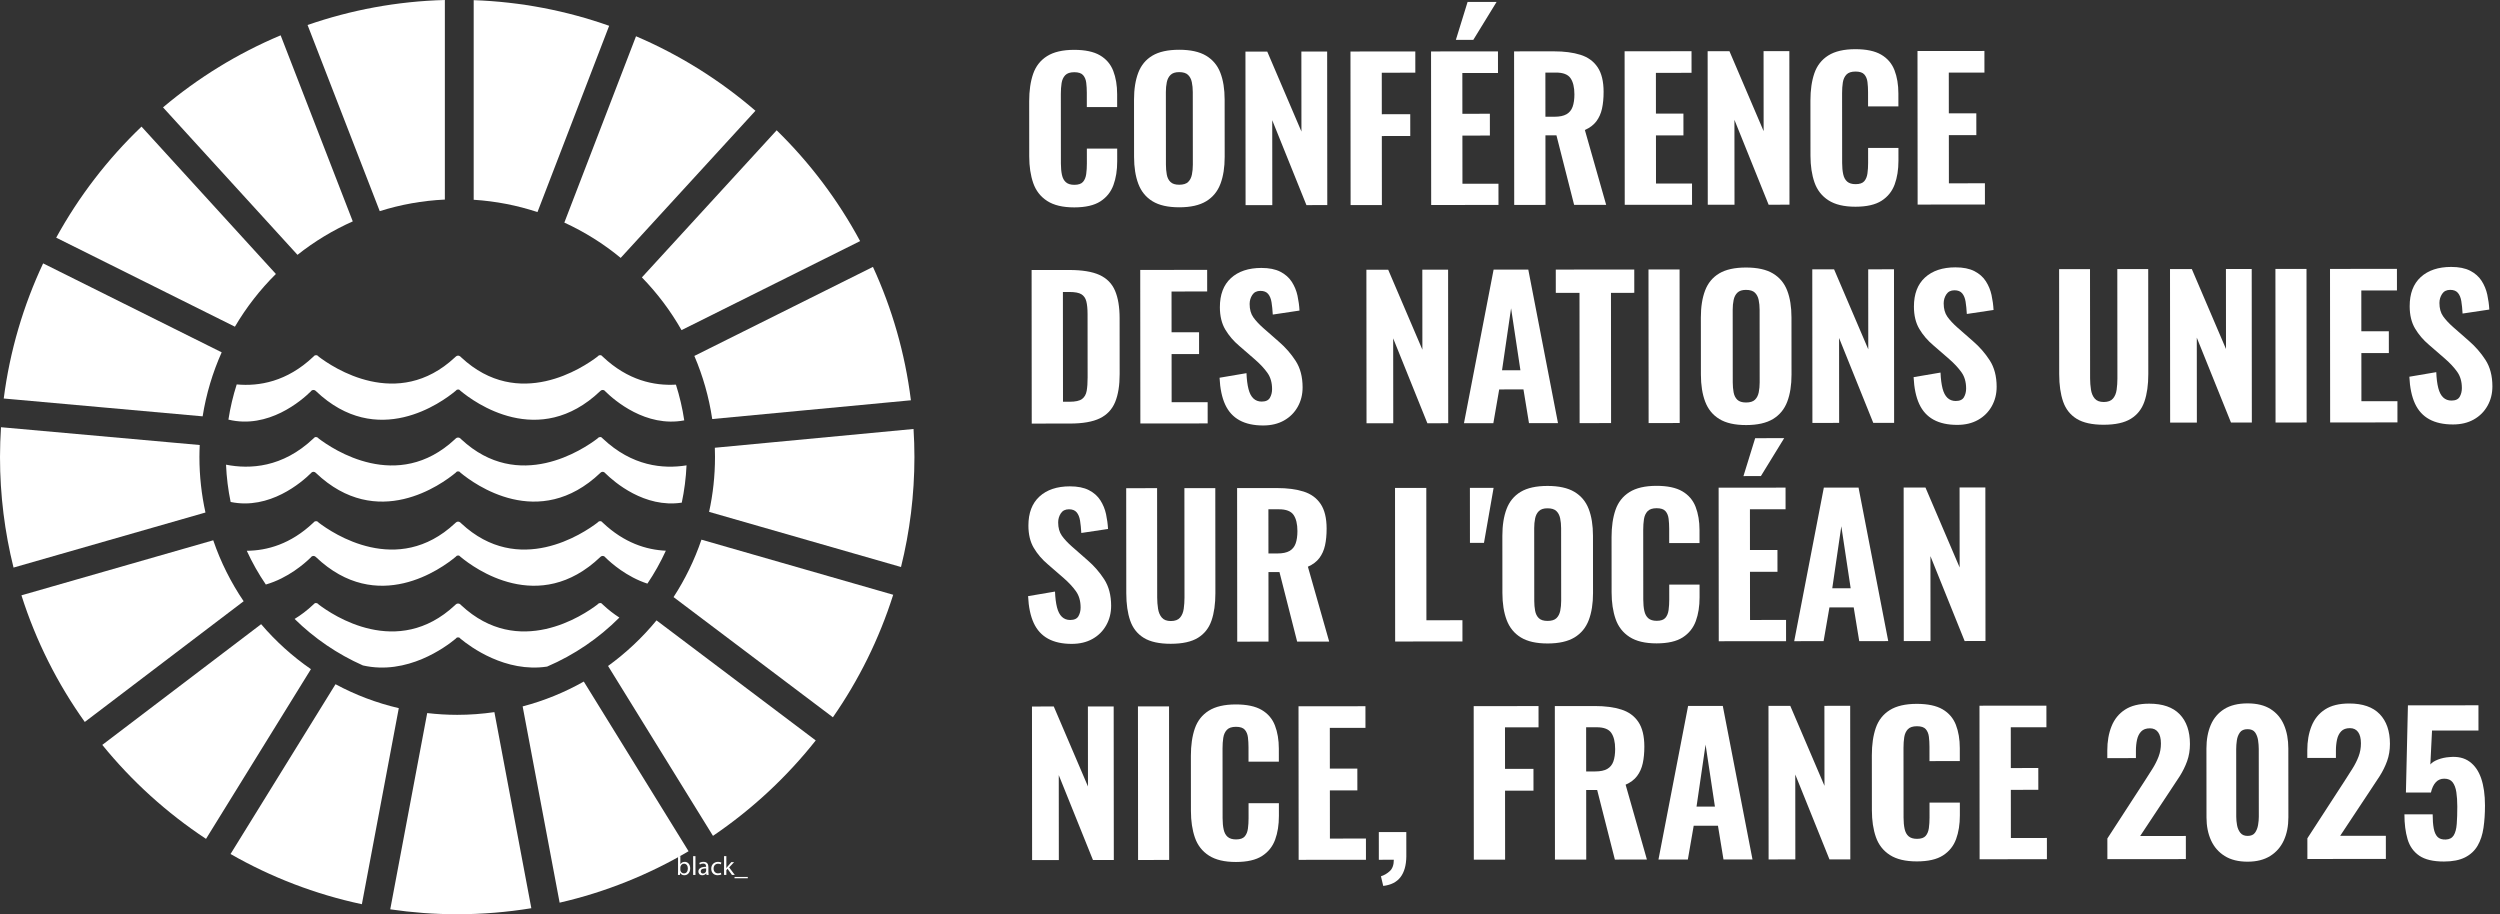
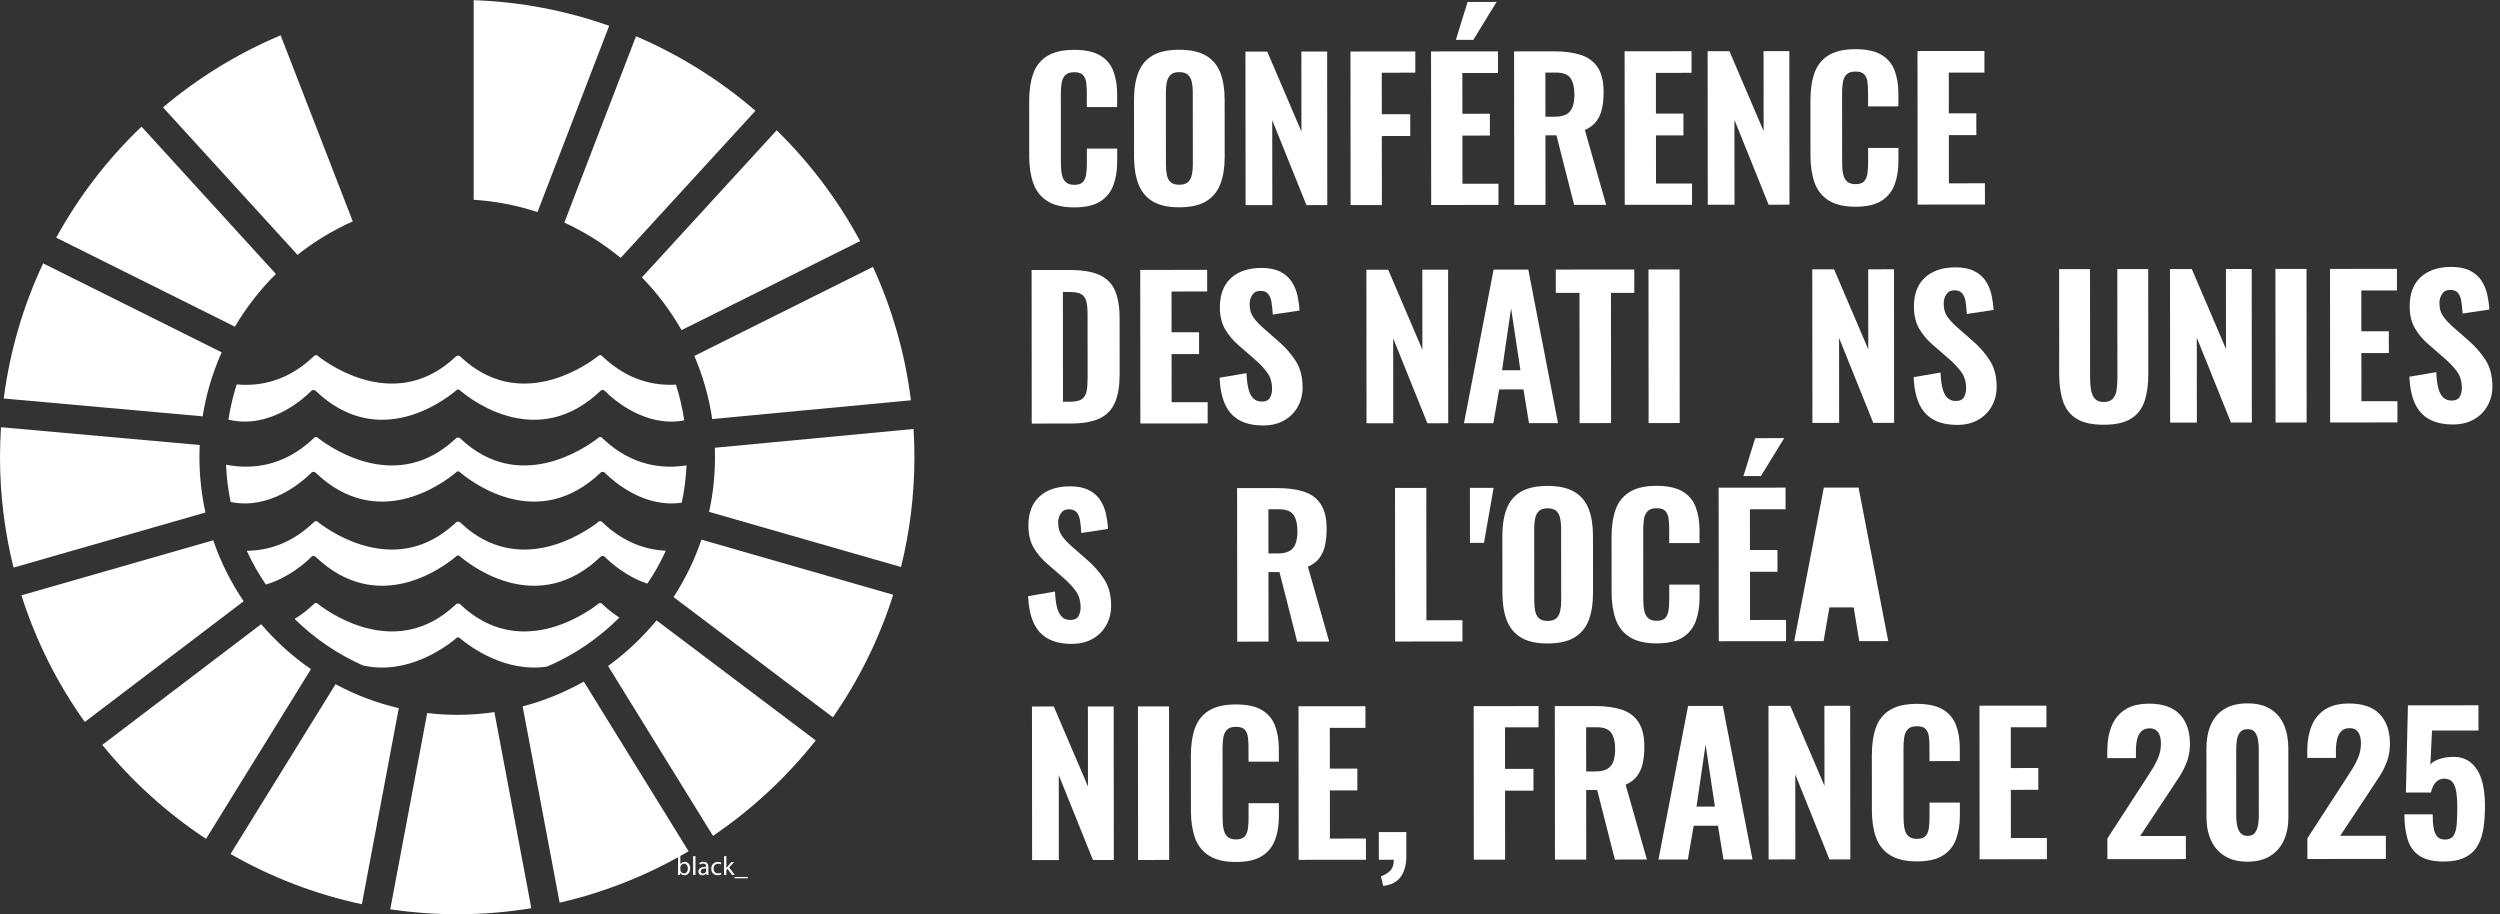
<svg xmlns="http://www.w3.org/2000/svg" id="Layer_1" viewBox="0 0 1131.481 413.778">
  <rect x="0" y="0" width="1131.481" height="413.778" fill="#333333" stroke="none" />
  <defs>
    <style>.cls-1{fill:#fff;stroke-width:0px;}</style>
  </defs>
  <path class="cls-1" d="m141.052,251.878c.242-.155.507-.266.809-.266.382,0,.741.147.995.394.019.027.049.05.071.063,27.897,26.623,57.147,5.059,63.233,0l.599-.548c.172-.08.357-.11.555-.11.207,0,.414.03.581.11l.602.548c6.083,5.059,35.334,26.623,63.228,0,.005-.013.041-.036.055-.063.261-.247.605-.394.991-.394.302,0,.582.111.809.266.169.098.285.253.411.414,2.657,2.611,9.654,8.786,19.011,11.854,3.179-4.702,5.96-9.692,8.35-14.898-8.843-.397-18.883-3.551-28.494-12.645-.202-.188-.411-.376-.622-.594-.196-.081-.383-.133-.623-.133-.15,0-.311.042-.441.068-.319.128-.572.331-.744.577-6.374,4.858-35.625,24.661-61.675.361l-.382-.372c-.272-.241-.643-.439-1.057-.439-.384,0-.765.197-1.019.439l-.406.372c-26.036,24.3-55.319,4.497-61.683-.361-.166-.246-.411-.45-.724-.577-.15-.026-.3-.068-.466-.068-.207,0-.414.053-.613.133-.19.218-.417.406-.627.594-10.198,9.649-20.871,12.602-30.089,12.676,2.457,5.347,5.336,10.458,8.625,15.273,10.025-2.891,17.57-9.527,20.353-12.259.112-.161.226-.316.387-.414Z" />
  <path class="cls-1" d="m272.856,198.531c-.199-.19-.409-.381-.619-.587-.199-.111-.386-.146-.626-.146-.15,0-.308.035-.441.111-.321.08-.572.283-.744.547-6.369,4.852-35.625,24.661-61.678.359l-.381-.382c-.27-.26-.643-.409-1.057-.409-.381,0-.763.148-1.019.409l-.403.382c-26.036,24.302-55.319,4.493-61.683-.359-.166-.264-.414-.467-.722-.547-.15-.075-.308-.111-.468-.111-.21,0-.411.035-.608.146-.202.206-.417.396-.635.587-13.914,13.149-28.718,13.898-39.475,11.782.246,5.758.949,11.395,2.092,16.874,17.609,3.69,32.155-8.919,36.274-12.969.117-.166.226-.289.39-.404.24-.15.507-.276.806-.276.382,0,.744.155,1.0.409.013.025.043.045.065.063,27.889,26.586,57.147,5.037,63.235,0l.597-.569c.172-.068.357-.093.553-.093.212,0,.414.025.588.093l.597.569c6.083,5.037,35.331,26.586,63.23,0,.006-.018.03-.038.052-.063.261-.253.602-.409.989-.409.308,0,.585.125.809.276.174.116.288.238.414.404,3.983,3.92,17.725,15.859,34.572,13.275,1.16-5.48,1.892-11.116,2.155-16.876-10.598,1.714-24.643.406-37.861-12.086Z" />
  <path class="cls-1" d="m280.332,279.505c-2.502-1.608-5.004-3.514-7.475-5.85-.199-.19-.409-.381-.619-.587-.199-.11-.386-.146-.626-.146-.15,0-.308.035-.441.11-.321.08-.572.283-.744.547-6.369,4.852-35.625,24.661-61.678.358l-.381-.381c-.27-.26-.643-.409-1.057-.409-.381,0-.763.148-1.019.409l-.403.381c-26.036,24.302-55.319,4.493-61.683-.358-.166-.264-.414-.467-.722-.547-.15-.075-.308-.11-.468-.11-.21,0-.411.035-.608.146-.202.206-.417.397-.635.587-2.789,2.636-5.615,4.752-8.438,6.469,8.894,8.755,19.353,15.914,30.917,21.045,20.052,4.561,37.383-8.292,41.909-12.036l.597-.569c.172-.068.357-.093.553-.093.212,0,.414.024.588.093l.597.569c4.311,3.57,20.262,15.416,39.118,12.559,12.304-5.28,23.393-12.85,32.717-22.187Z" />
  <path class="cls-1" d="m272.856,161.478c-.202-.188-.411-.376-.622-.594-.196-.081-.383-.134-.623-.134-.15,0-.311.042-.441.068-.319.128-.572.331-.744.577-6.374,4.858-35.625,24.661-61.675.361l-.382-.372c-.272-.241-.643-.439-1.057-.439-.384,0-.765.197-1.019.439l-.406.372c-26.036,24.3-55.319,4.497-61.683-.361-.166-.246-.411-.45-.724-.577-.15-.026-.3-.068-.466-.068-.207,0-.414.053-.613.134-.19.218-.417.406-.627.594-11.921,11.28-24.51,13.449-34.639,12.508-1.646,5.149-2.919,10.465-3.753,15.928,18.058,4.394,33.081-8.624,37.28-12.747.112-.161.226-.316.387-.414.242-.155.507-.265.809-.265.382,0,.741.147.995.394.019.027.049.05.071.063,27.897,26.623,57.147,5.06,63.233,0l.599-.548c.172-.08.357-.111.555-.111.207,0,.414.03.581.111l.602.548c6.083,5.06,35.334,26.623,63.228,0,.005-.012.041-.035.055-.063.261-.247.605-.394.991-.394.302,0,.582.11.809.265.169.098.285.253.411.414,4.073,4.003,18.337,16.393,35.693,13.091-.828-5.548-2.099-10.949-3.764-16.176-9.845.576-21.747-1.898-33.062-12.604Z" />
  <path class="cls-1" d="m106.32,147.858c5.146-8.746,11.389-16.764,18.547-23.86l-60.82-66.692c-15.3,14.622-28.35,31.576-38.614,50.26l80.886,40.292Z" />
  <path class="cls-1" d="m255.414,100.744c9.209,4.218,17.774,9.601,25.505,15.979l60.99-66.59c-16.063-13.854-34.278-25.284-54.053-33.724l-32.442,84.334Z" />
  <path class="cls-1" d="m395.09,120.795l-80.835,40.297c3.861,9.008,6.604,18.579,8.091,28.561l89.925-8.49c-2.654-21.287-8.545-41.584-17.181-60.368" />
  <path class="cls-1" d="m308.454,149.411l80.825-40.291c-10.013-18.604-22.779-35.507-37.769-50.15l-60.991,66.575c6.946,7.138,12.989,15.15,17.935,23.866" />
  <path class="cls-1" d="m90.255,206.854c0-1.82.059-3.64.141-5.444L.453,193.357c-.282,4.459-.453,8.957-.453,13.497,0,17.25,2.141,34.009,6.122,50.027l86.867-24.921c-1.779-8.092-2.734-16.486-2.734-25.106" />
  <path class="cls-1" d="m297.135,280.778c-6.394,7.781-13.773,14.717-21.936,20.633l47.49,76.889c17.623-11.942,33.316-26.53,46.505-43.186l-72.059-54.336Z" />
  <path class="cls-1" d="m323.603,206.854c0,8.514-.914,16.817-2.674,24.815l86.858,24.956c3.961-15.947,6.072-32.622,6.072-49.771,0-4.264-.14-8.49-.403-12.703l-89.932,8.496c.05,1.407.08,2.799.08,4.207" />
  <path class="cls-1" d="m118.182,282.498l-71.887,54.637c13.371,16.462,29.203,30.813,46.946,42.53l47.481-76.806c-8.364-5.785-15.944-12.641-22.539-20.361" />
  <path class="cls-1" d="m91.713,188.432c1.609-10.159,4.554-19.875,8.616-28.973L19.522,119.203c-8.926,19-15.049,39.568-17.833,61.157l90.024,8.072Z" />
  <path class="cls-1" d="m311.64,385.257l-47.419-76.789c-8.615,4.866-17.894,8.682-27.676,11.245l16.739,88.827c20.82-4.785,40.453-12.727,58.357-23.283" />
  <path class="cls-1" d="m317.471,244.245c-3.146,9.238-7.398,17.955-12.626,25.998l72.12,54.397c11.712-16.839,20.97-35.489,27.293-55.454l-86.787-24.941Z" />
  <path class="cls-1" d="m223.758,322.307c-5.489.794-11.109,1.226-16.828,1.226-4.595,0-9.128-.287-13.582-.804l-16.728,88.828c9.903,1.452,20.015,2.221,30.31,2.221,11.419,0,22.629-.94,33.546-2.724l-16.718-88.747Z" />
  <path class="cls-1" d="m214.388,90.41c10.023.644,19.704,2.548,28.872,5.575l32.441-84.31C256.4,4.859,235.811.823,214.388.071v90.339Z" />
  <path class="cls-1" d="m180.491,320.506c-10.114-2.357-19.724-6.031-28.641-10.832l-47.51,76.845c18.275,10.46,38.261,18.206,59.442,22.72l16.709-88.734Z" />
-   <path class="cls-1" d="m171.864,95.567c9.37-2.961,19.251-4.765,29.476-5.243V0c-21.714.577-42.573,4.532-62.137,11.319l32.662,84.249Z" />
  <path class="cls-1" d="m110.271,272.117c-5.73-8.464-10.405-17.734-13.762-27.591l-86.808,24.912c6.575,20.704,16.317,39.996,28.672,57.316l71.898-54.638Z" />
  <path class="cls-1" d="m134.639,115.337c7.63-6.042,16.024-11.133,25.022-15.14L127.018,15.988c-19.442,8.164-37.357,19.216-53.239,32.606l60.86,66.742Z" />
  <path class="cls-1" d="m486.177,93.862c-5.148.004-9.225-.964-12.229-2.907-3.005-1.941-5.109-4.642-6.313-8.103-1.204-3.459-1.808-7.477-1.812-12.054l-.021-24.968c-.004-4.805.593-8.937,1.792-12.4,1.198-3.461,3.298-6.138,6.3-8.028,3.001-1.89,7.076-2.837,12.224-2.842,4.977-.004,8.881.822,11.714,2.478,2.833,1.657,4.836,4,6.012,7.031,1.174,3.031,1.764,6.549,1.768,10.552l.005,5.834-13.728.012-.005-6.521c-.001-1.601-.089-3.102-.261-4.504-.173-1.401-.646-2.544-1.419-3.431-.773-.885-2.103-1.328-3.991-1.327s-3.26.461-4.117,1.376c-.857.916-1.4,2.103-1.627,3.562-.228,1.459-.34,3.076-.339,4.848l.027,31.575c.001,1.945.16,3.646.476,5.105.315,1.458.916,2.573,1.805,3.345.887.771,2.16,1.156,3.819,1.155,1.83-.001,3.131-.445,3.903-1.333.771-.887,1.256-2.074,1.456-3.562.198-1.487.297-3.06.296-4.719l-.006-6.778,13.728-.012.005,5.749c.003,4.062-.566,7.652-1.707,10.77-1.142,3.119-3.113,5.58-5.914,7.384-2.802,1.804-6.748,2.708-11.838,2.713Z" />
  <path class="cls-1" d="m533.711,93.821c-5.092.004-9.125-.908-12.101-2.735-2.976-1.827-5.108-4.442-6.398-7.845-1.29-3.401-1.937-7.477-1.941-12.225l-.022-25.912c-.004-4.747.636-8.808,1.92-12.185,1.284-3.375,3.412-5.951,6.386-7.728,2.972-1.775,7.004-2.666,12.096-2.67,5.148-.004,9.224.893,12.229,2.692,3.004,1.799,5.152,4.371,6.441,7.717,1.29,3.345,1.937,7.392,1.941,12.139l.022,25.912c.004,4.749-.636,8.825-1.92,12.228-1.285,3.405-3.427,6.024-6.428,7.856-3.002,1.833-7.077,2.752-12.225,2.756Zm-.009-10.21c1.83-.002,3.174-.417,4.032-1.248.857-.829,1.427-1.945,1.713-3.348.284-1.401.426-2.903.425-4.505l-.028-32.862c-.001-1.601-.146-3.089-.433-4.461-.288-1.373-.859-2.473-1.719-3.302-.858-.828-2.204-1.242-4.033-1.241-1.716.001-3.003.418-3.86,1.247-.857.831-1.429,1.932-1.713,3.305-.286,1.373-.427,2.861-.425,4.462l.028,32.862c.001,1.602.131,3.104.39,4.504.259,1.402.817,2.517,1.676,3.345.859.829,2.174,1.242,3.948,1.241Z" />
  <path class="cls-1" d="m563.74,92.852l-.059-69.499,9.867-.008,15.475,36.195-.031-36.208,11.669-.01.059,69.499-9.438.008-15.477-38.426.033,38.439-12.098.01Z" />
  <path class="cls-1" d="m611.274,92.812l-.06-69.499,29.344-.025.008,9.61-15.187.013.016,18.791,12.87-.011.008,9.867-12.87.011.027,31.232-14.157.012Z" />
  <path class="cls-1" d="m647.739,92.781l-.059-69.499,30.288-.026.008,9.781-16.131.014.016,18.447,12.441-.011.009,9.867-12.441.011.019,21.793,16.302-.014.008,9.61-30.459.026Zm11.177-74.742l5.305-17.165,13.128-.011-10.539,17.169-7.894.007Z" />
  <path class="cls-1" d="m685.32,92.749l-.059-69.499,18.018-.015c4.69-.004,8.71.522,12.057,1.577,3.347,1.056,5.923,2.927,7.727,5.613,1.804,2.688,2.708,6.405,2.712,11.152.002,2.861-.239,5.392-.723,7.594-.485,2.203-1.342,4.12-2.569,5.751-1.229,1.631-2.958,2.934-5.188,3.908l9.639,33.883-14.5.012-8.006-31.482-4.977.004.026,31.489-14.157.012Zm14.124-39.909l4.119-.004c2.287-.002,4.088-.375,5.404-1.12,1.314-.744,2.243-1.875,2.786-3.391.541-1.516.812-3.39.81-5.621-.002-3.203-.592-5.648-1.765-7.334-1.175-1.686-3.363-2.528-6.566-2.526l-4.805.004.017,19.992Z" />
  <path class="cls-1" d="m735.343,92.706l-.06-69.499,30.288-.026.008,9.781-16.13.014.016,18.447,12.441-.011.008,9.867-12.441.011.019,21.793,16.302-.014.008,9.61-30.459.026Z" />
  <path class="cls-1" d="m772.923,92.674l-.059-69.499,9.867-.008,15.475,36.195-.03-36.208,11.669-.01.059,69.499-9.438.008-15.477-38.426.033,38.439-12.098.01Z" />
  <path class="cls-1" d="m839.762,93.561c-5.147.004-9.224-.964-12.229-2.907-3.005-1.941-5.109-4.642-6.313-8.103-1.204-3.459-1.808-7.477-1.812-12.054l-.021-24.968c-.004-4.805.593-8.937,1.791-12.4,1.198-3.461,3.298-6.138,6.3-8.028,3.001-1.89,7.076-2.837,12.224-2.842,4.977-.004,8.881.822,11.714,2.478,2.833,1.657,4.836,4,6.012,7.031,1.174,3.031,1.764,6.549,1.768,10.552l.005,5.834-13.728.012-.005-6.521c-.001-1.601-.089-3.102-.262-4.504-.173-1.401-.646-2.544-1.418-3.431-.773-.885-2.104-1.328-3.991-1.327s-3.26.461-4.117,1.376c-.857.916-1.4,2.103-1.627,3.562-.229,1.459-.341,3.076-.339,4.848l.027,31.575c.001,1.945.16,3.646.476,5.105.315,1.458.916,2.573,1.805,3.345.887.771,2.16,1.156,3.819,1.155,1.83-.002,3.131-.445,3.903-1.333.771-.887,1.256-2.074,1.456-3.562.199-1.487.297-3.06.296-4.719l-.006-6.778,13.728-.012.005,5.749c.003,4.062-.566,7.652-1.707,10.77-1.142,3.119-3.113,5.58-5.914,7.384-2.802,1.804-6.748,2.708-11.839,2.713Z" />
  <path class="cls-1" d="m867.905,92.593l-.06-69.499,30.288-.026.008,9.781-16.13.014.016,18.447,12.441-.011.008,9.867-12.441.011.019,21.793,16.302-.014.008,9.61-30.459.026Z" />
  <path class="cls-1" d="m466.955,191.71l-.059-69.499,16.989-.014c5.891-.005,10.481.75,13.773,2.262,3.29,1.513,5.624,3.886,6.999,7.115,1.376,3.231,2.065,7.364,2.07,12.397l.021,25.311c.004,5.148-.678,9.382-2.048,12.7-1.37,3.319-3.671,5.767-6.9,7.342-3.231,1.577-7.735,2.366-13.512,2.371l-17.332.015Zm14.148-9.879l3.003-.003c2.63-.002,4.504-.418,5.619-1.249,1.115-.829,1.813-2.061,2.099-3.691.284-1.63.426-3.647.424-6.049l-.024-28.658c-.002-2.402-.19-4.333-.562-5.791-.374-1.458-1.118-2.53-2.233-3.216-1.116-.685-2.933-1.027-5.45-1.025l-2.917.003.042,49.679Z" />
  <path class="cls-1" d="m516.119,191.668l-.059-69.499,30.288-.026.009,9.781-16.131.014.016,18.447,12.441-.011.008,9.867-12.441.011.019,21.793,16.302-.014.008,9.61-30.459.026Z" />
  <path class="cls-1" d="m571.718,192.565c-4.29.004-7.866-.78-10.727-2.351-2.862-1.57-5.023-3.942-6.484-7.116-1.461-3.173-2.31-7.219-2.542-12.139l12.182-2.07c.116,2.861.418,5.248.907,7.164.487,1.917,1.231,3.345,2.234,4.288,1.001.943,2.245,1.414,3.733,1.413,1.83-.002,3.073-.574,3.731-1.719.656-1.144.984-2.46.983-3.948-.002-2.917-.706-5.362-2.108-7.334-1.403-1.972-3.25-3.957-5.539-5.958l-7.212-6.257c-2.576-2.171-4.68-4.629-6.313-7.373-1.632-2.744-2.45-6.118-2.454-10.123-.005-5.719,1.665-10.111,5.008-13.175,3.343-3.062,7.933-4.597,13.767-4.602,3.488-.003,6.35.567,8.582,1.709,2.231,1.143,3.962,2.671,5.195,4.586,1.231,1.916,2.091,4.003,2.58,6.261.487,2.26.789,4.504.906,6.735l-12.096,1.812c-.117-2.115-.304-3.975-.562-5.577-.259-1.6-.775-2.859-1.547-3.774-.773-.914-1.932-1.371-3.477-1.37-1.66.001-2.889.618-3.688,1.848-.801,1.231-1.199,2.59-1.198,4.076.002,2.46.562,4.476,1.679,6.048,1.116,1.573,2.647,3.215,4.594,4.93l7.042,6.172c2.919,2.515,5.423,5.387,7.515,8.616,2.09,3.231,3.138,7.219,3.142,11.967.003,3.26-.738,6.208-2.223,8.839-1.486,2.633-3.557,4.694-6.215,6.183s-5.79,2.236-9.394,2.239Z" />
  <path class="cls-1" d="m618.479,191.581l-.059-69.499,9.867-.008,15.475,36.195-.031-36.208,11.669-.01.059,69.499-9.438.008-15.477-38.426.033,38.439-12.098.01Z" />
  <path class="cls-1" d="m662.581,191.543l13.412-69.51,15.701-.013,13.444,69.487-13.128.011-2.501-15.271-10.982.009-2.646,15.275-13.3.011Zm17.226-23.953l8.323-.007-4.229-28.053-4.094,28.06Z" />
  <path class="cls-1" d="m714.92,191.499l-.05-58.945-10.726.009-.009-10.553,35.521-.03.009,10.553-10.553.009.05,58.945-14.243.012Z" />
  <path class="cls-1" d="m746.151,191.472l-.059-69.499,14.071-.012.059,69.499-14.071.012Z" />
-   <path class="cls-1" d="m790.254,192.379c-5.092.004-9.125-.908-12.1-2.735-2.977-1.827-5.109-4.442-6.399-7.845-1.29-3.401-1.937-7.477-1.94-12.225l-.022-25.912c-.004-4.747.636-8.808,1.92-12.185,1.284-3.375,3.413-5.951,6.386-7.728,2.972-1.775,7.004-2.666,12.096-2.67,5.148-.004,9.225.893,12.229,2.692,3.004,1.799,5.151,4.371,6.441,7.717s1.937,7.392,1.94,12.139l.022,25.912c.004,4.749-.636,8.825-1.92,12.228-1.284,3.405-3.427,6.024-6.428,7.856-3.002,1.833-7.076,2.752-12.225,2.756Zm-.008-10.21c1.83-.002,3.174-.417,4.031-1.248.858-.829,1.428-1.945,1.713-3.348.284-1.401.427-2.903.425-4.505l-.027-32.862c-.002-1.601-.146-3.089-.433-4.461-.288-1.373-.86-2.473-1.719-3.302-.859-.828-2.204-1.242-4.034-1.241-1.716.001-3.003.418-3.86,1.247-.857.831-1.429,1.932-1.713,3.305-.286,1.373-.427,2.861-.425,4.462l.027,32.862c.002,1.602.132,3.104.39,4.504.258,1.402.817,2.517,1.676,3.345.859.829,2.174,1.242,3.948,1.241Z" />
  <path class="cls-1" d="m820.283,191.409l-.059-69.499,9.867-.008,15.475,36.195-.03-36.208,11.669-.01.059,69.499-9.438.008-15.477-38.426.033,38.439-12.098.01Z" />
  <path class="cls-1" d="m885.836,192.298c-4.29.004-7.866-.78-10.727-2.351-2.862-1.57-5.023-3.942-6.484-7.116-1.461-3.173-2.309-7.219-2.541-12.139l12.182-2.07c.116,2.861.419,5.248.907,7.164.487,1.917,1.232,3.345,2.234,4.288,1.001.943,2.246,1.414,3.733,1.413,1.83-.001,3.074-.574,3.731-1.719.655-1.144.984-2.46.983-3.948-.002-2.917-.706-5.362-2.108-7.334-1.404-1.972-3.25-3.957-5.539-5.958l-7.212-6.257c-2.576-2.171-4.681-4.629-6.313-7.373-1.632-2.744-2.451-6.118-2.454-10.123-.005-5.719,1.664-10.111,5.008-13.175,3.344-3.062,7.933-4.597,13.768-4.602,3.488-.003,6.35.567,8.581,1.709,2.232,1.143,3.963,2.671,5.195,4.586,1.23,1.916,2.091,4.003,2.579,6.261.487,2.26.79,4.504.906,6.735l-12.096,1.812c-.117-2.115-.304-3.975-.562-5.577-.259-1.6-.775-2.859-1.548-3.774-.773-.914-1.932-1.371-3.477-1.37-1.659.001-2.888.618-3.688,1.848-.801,1.231-1.199,2.59-1.198,4.076.002,2.46.562,4.476,1.678,6.048,1.117,1.573,2.648,3.215,4.595,4.93l7.041,6.172c2.919,2.515,5.423,5.388,7.515,8.617,2.09,3.231,3.138,7.219,3.142,11.967.003,3.26-.738,6.208-2.223,8.839-1.486,2.633-3.557,4.694-6.216,6.183-2.658,1.489-5.79,2.236-9.394,2.239Z" />
  <path class="cls-1" d="m952.16,192.241c-5.263.004-9.353-.893-12.271-2.692-2.919-1.799-4.967-4.4-6.142-7.803-1.176-3.402-1.765-7.534-1.769-12.397l-.041-47.534,13.985-.012.042,49.507c.002,1.716.132,3.404.391,5.062.259,1.659.831,3.002,1.72,4.031.887,1.029,2.245,1.542,4.076,1.541,1.888-.002,3.274-.518,4.16-1.548.886-1.03,1.442-2.374,1.67-4.034.227-1.659.34-3.347.339-5.062l-.042-49.507,13.985-.012.041,47.534c.004,4.863-.58,8.996-1.749,12.4-1.17,3.405-3.212,6.009-6.128,7.813s-7.005,2.709-12.268,2.713Z" />
  <path class="cls-1" d="m982.19,191.272l-.06-69.499,9.867-.008,15.475,36.195-.031-36.208,11.669-.01.059,69.499-9.438.008-15.477-38.426.033,38.439-12.098.01Z" />
  <path class="cls-1" d="m1029.895,191.231l-.059-69.499,14.071-.012.059,69.499-14.071.012Z" />
  <path class="cls-1" d="m1054.606,191.21l-.06-69.499,30.288-.026.008,9.781-16.13.014.016,18.447,12.441-.011.008,9.867-12.441.011.019,21.793,16.302-.014.008,9.61-30.459.026Z" />
  <path class="cls-1" d="m1110.206,192.107c-4.29.004-7.866-.78-10.728-2.35-2.862-1.57-5.022-3.942-6.483-7.116-1.462-3.173-2.31-7.219-2.542-12.139l12.183-2.07c.116,2.861.418,5.248.907,7.164.487,1.917,1.232,3.345,2.234,4.288,1.001.943,2.246,1.414,3.734,1.413,1.83-.002,3.073-.574,3.73-1.719.656-1.144.984-2.46.983-3.948-.002-2.917-.706-5.362-2.108-7.334-1.404-1.972-3.25-3.958-5.539-5.958l-7.213-6.257c-2.576-2.171-4.68-4.629-6.312-7.373-1.632-2.744-2.45-6.118-2.454-10.123-.005-5.719,1.665-10.111,5.008-13.175,3.343-3.062,7.933-4.597,13.767-4.602,3.488-.003,6.35.567,8.582,1.709,2.231,1.143,3.962,2.671,5.194,4.586,1.231,1.916,2.091,4.003,2.58,6.261.487,2.26.79,4.504.907,6.734l-12.097,1.812c-.117-2.115-.304-3.975-.562-5.577-.259-1.601-.774-2.859-1.547-3.774-.773-.914-1.932-1.371-3.476-1.37-1.66.001-2.889.618-3.688,1.848-.8,1.231-1.199,2.59-1.198,4.077.002,2.46.562,4.476,1.678,6.048,1.117,1.573,2.648,3.215,4.594,4.93l7.042,6.172c2.919,2.515,5.423,5.387,7.515,8.617,2.09,3.23,3.138,7.219,3.142,11.967.003,3.26-.739,6.208-2.224,8.839-1.486,2.633-3.557,4.694-6.215,6.183-2.659,1.489-5.79,2.236-9.394,2.239Z" />
  <path class="cls-1" d="m485.058,291.414c-4.29.004-7.866-.78-10.727-2.351-2.862-1.57-5.023-3.942-6.484-7.116-1.461-3.173-2.309-7.219-2.541-12.139l12.182-2.07c.116,2.861.419,5.248.907,7.164.487,1.917,1.232,3.345,2.234,4.288,1.001.943,2.245,1.414,3.733,1.413,1.83-.002,3.074-.574,3.731-1.719.656-1.144.985-2.46.983-3.948-.002-2.917-.706-5.362-2.108-7.334-1.404-1.972-3.25-3.957-5.539-5.958l-7.212-6.257c-2.576-2.171-4.681-4.629-6.313-7.373-1.632-2.744-2.451-6.118-2.454-10.123-.005-5.719,1.664-10.111,5.008-13.175,3.344-3.062,7.933-4.597,13.767-4.602,3.489-.003,6.35.567,8.582,1.709,2.232,1.143,3.963,2.671,5.195,4.586,1.231,1.916,2.091,4.003,2.579,6.261.487,2.26.789,4.504.906,6.735l-12.096,1.812c-.117-2.115-.304-3.975-.562-5.577-.258-1.6-.774-2.859-1.547-3.774-.773-.914-1.932-1.371-3.476-1.37-1.66.001-2.889.618-3.688,1.848-.801,1.231-1.199,2.59-1.198,4.076.002,2.46.562,4.476,1.678,6.048,1.117,1.573,2.648,3.215,4.595,4.93l7.041,6.172c2.919,2.515,5.423,5.387,7.515,8.616,2.09,3.231,3.138,7.219,3.142,11.967.003,3.26-.738,6.208-2.223,8.839-1.486,2.633-3.557,4.694-6.216,6.183-2.658,1.489-5.79,2.236-9.393,2.239Z" />
-   <path class="cls-1" d="m529.931,291.375c-5.263.005-9.353-.893-12.271-2.692-2.919-1.799-4.967-4.4-6.142-7.803-1.176-3.401-1.765-7.534-1.77-12.397l-.04-47.534,13.985-.012.042,49.507c.002,1.716.132,3.404.391,5.062.259,1.659.831,3.002,1.72,4.031.887,1.029,2.245,1.542,4.076,1.541,1.888-.002,3.274-.517,4.16-1.548.886-1.03,1.442-2.374,1.67-4.034.227-1.659.34-3.347.339-5.063l-.042-49.507,13.985-.012.041,47.534c.004,4.863-.58,8.996-1.749,12.4-1.17,3.405-3.212,6.009-6.128,7.813-2.916,1.804-7.005,2.709-12.268,2.713Z" />
  <path class="cls-1" d="m559.961,290.406l-.059-69.499,18.018-.015c4.69-.004,8.709.522,12.057,1.577,3.347,1.056,5.922,2.927,7.727,5.613,1.804,2.688,2.708,6.405,2.712,11.152.002,2.861-.239,5.392-.723,7.594-.485,2.203-1.341,4.12-2.569,5.751-1.229,1.631-2.958,2.934-5.188,3.908l9.639,33.883-14.501.012-8.006-31.482-4.977.004.027,31.489-14.157.012Zm14.124-39.909l4.118-.004c2.287-.002,4.089-.375,5.404-1.12,1.315-.744,2.243-1.875,2.786-3.391.541-1.516.812-3.39.811-5.621-.002-3.203-.592-5.648-1.765-7.334-1.175-1.686-3.363-2.528-6.566-2.526l-4.805.004.018,19.992Z" />
  <path class="cls-1" d="m631.433,290.345l-.059-69.499,14.157-.012.051,59.889,16.302-.014.008,9.61-30.459.026Z" />
  <path class="cls-1" d="m665.287,245.7l-.021-24.882,10.725-.009-4.354,24.886-6.35.005Z" />
  <path class="cls-1" d="m700.419,291.231c-5.092.004-9.125-.908-12.101-2.735-2.977-1.827-5.109-4.442-6.399-7.845-1.29-3.401-1.937-7.477-1.941-12.225l-.021-25.912c-.004-4.747.636-8.808,1.92-12.185,1.284-3.375,3.412-5.951,6.385-7.728,2.972-1.775,7.004-2.666,12.096-2.67,5.147-.004,9.224.893,12.229,2.692,3.005,1.799,5.152,4.371,6.441,7.717,1.29,3.345,1.937,7.392,1.941,12.139l.021,25.912c.004,4.749-.636,8.825-1.92,12.228-1.284,3.405-3.427,6.024-6.428,7.856-3.001,1.833-7.077,2.752-12.224,2.756Zm-.009-10.21c1.83-.002,3.174-.417,4.031-1.248.857-.829,1.428-1.945,1.713-3.348.285-1.401.426-2.903.425-4.505l-.028-32.862c-.001-1.601-.146-3.089-.433-4.461-.288-1.373-.86-2.473-1.719-3.302-.858-.828-2.204-1.242-4.034-1.241-1.716.001-3.002.418-3.86,1.247-.857.831-1.429,1.932-1.713,3.305-.286,1.373-.426,2.861-.425,4.462l.028,32.862c.001,1.602.131,3.104.39,4.504.259,1.402.817,2.517,1.676,3.345.859.829,2.175,1.242,3.948,1.241Z" />
  <path class="cls-1" d="m749.754,291.189c-5.147.004-9.224-.964-12.229-2.907-3.005-1.941-5.109-4.642-6.313-8.103-1.204-3.459-1.808-7.477-1.812-12.054l-.021-24.968c-.004-4.805.593-8.937,1.791-12.4,1.198-3.461,3.298-6.138,6.3-8.028,3.001-1.89,7.076-2.837,12.224-2.842,4.977-.004,8.881.822,11.714,2.478,2.833,1.657,4.836,4,6.012,7.031,1.174,3.031,1.764,6.549,1.768,10.552l.005,5.834-13.728.012-.005-6.521c-.001-1.601-.089-3.102-.262-4.504-.173-1.401-.646-2.544-1.418-3.431-.773-.885-2.104-1.328-3.991-1.327s-3.26.461-4.117,1.376c-.857.916-1.4,2.103-1.627,3.562-.228,1.459-.34,3.076-.339,4.848l.027,31.575c.001,1.945.16,3.646.476,5.105.315,1.458.916,2.573,1.805,3.345.887.771,2.16,1.156,3.819,1.155,1.83-.002,3.131-.445,3.903-1.333.771-.887,1.256-2.074,1.456-3.562.198-1.487.297-3.06.296-4.719l-.006-6.778,13.728-.012.005,5.749c.003,4.062-.566,7.652-1.707,10.77-1.142,3.119-3.113,5.58-5.914,7.384-2.802,1.804-6.748,2.708-11.839,2.713Z" />
  <path class="cls-1" d="m777.896,290.221l-.059-69.499,30.288-.026.008,9.781-16.13.014.016,18.447,12.441-.011.009,9.867-12.441.011.019,21.793,16.302-.014.009,9.61-30.459.026Zm11.176-74.742l5.305-17.165,13.127-.011-10.539,17.169-7.894.007Z" />
-   <path class="cls-1" d="m812.045,290.192l13.412-69.51,15.702-.013,13.444,69.487-13.128.011-2.501-15.271-10.982.009-2.647,15.275-13.299.011Zm17.226-23.953l8.323-.007-4.229-28.053-4.095,28.06Z" />
-   <path class="cls-1" d="m861.637,290.15l-.059-69.499,9.867-.008,15.475,36.195-.031-36.208,11.669-.01.059,69.499-9.438.008-15.477-38.426.033,38.439-12.098.01Z" />
+   <path class="cls-1" d="m812.045,290.192l13.412-69.51,15.702-.013,13.444,69.487-13.128.011-2.501-15.271-10.982.009-2.647,15.275-13.299.011Zm17.226-23.953Z" />
  <path class="cls-1" d="m467.123,389.26l-.059-69.499,9.867-.008,15.475,36.195-.031-36.208,11.669-.01.06,69.499-9.438.008-15.477-38.426.032,38.439-12.098.01Z" />
  <path class="cls-1" d="m515.086,389.22l-.059-69.499,14.071-.012.059,69.499-14.071.012Z" />
  <path class="cls-1" d="m559.36,390.126c-5.148.004-9.224-.964-12.229-2.907-3.005-1.941-5.109-4.642-6.313-8.103-1.204-3.459-1.808-7.476-1.812-12.053l-.021-24.968c-.004-4.805.593-8.937,1.791-12.4,1.198-3.461,3.298-6.138,6.3-8.028,3.001-1.89,7.076-2.837,12.224-2.842,4.977-.004,8.881.822,11.714,2.478,2.832,1.657,4.836,4,6.012,7.031,1.174,3.031,1.765,6.549,1.768,10.552l.005,5.834-13.728.012-.006-6.521c-.001-1.601-.088-3.102-.261-4.504-.173-1.401-.646-2.544-1.418-3.431-.773-.886-2.104-1.328-3.991-1.327-1.888.002-3.26.461-4.117,1.376-.857.916-1.4,2.103-1.627,3.562-.229,1.459-.341,3.076-.339,4.848l.027,31.575c.002,1.945.16,3.646.477,5.105.314,1.458.916,2.573,1.805,3.345.887.771,2.159,1.156,3.819,1.155,1.83-.001,3.131-.445,3.902-1.333.771-.887,1.256-2.074,1.456-3.562.198-1.487.297-3.06.296-4.719l-.006-6.778,13.729-.012.005,5.749c.003,4.062-.566,7.652-1.707,10.77-1.143,3.119-3.114,5.58-5.914,7.384-2.802,1.804-6.748,2.708-11.838,2.713Z" />
  <path class="cls-1" d="m587.759,389.158l-.059-69.499,30.288-.026.008,9.781-16.13.014.016,18.447,12.441-.011.009,9.867-12.441.011.019,21.793,16.302-.014.009,9.61-30.459.026Z" />
  <path class="cls-1" d="m626.036,400.966l-1.033-4.375c1.486-.46,2.831-1.247,4.031-2.363,1.2-1.116,1.799-2.82,1.797-5.107l-6.778.006-.011-12.527,12.441-.011.01,11.068c-.055,4.003-.938,7.122-2.652,9.354-1.714,2.232-4.316,3.55-7.805,3.954Z" />
  <path class="cls-1" d="m667.039,389.091l-.059-69.499,29.344-.025.008,9.61-15.187.013.016,18.791,12.87-.011.008,9.867-12.87.011.026,31.232-14.157.012Z" />
  <path class="cls-1" d="m703.762,389.059l-.059-69.499,18.018-.015c4.69-.004,8.709.522,12.056,1.577,3.348,1.056,5.923,2.927,7.728,5.613,1.804,2.688,2.708,6.405,2.712,11.152.002,2.861-.239,5.392-.723,7.594-.485,2.203-1.341,4.12-2.569,5.751-1.229,1.631-2.958,2.934-5.188,3.908l9.639,33.883-14.501.012-8.006-31.482-4.977.004.027,31.489-14.157.012Zm14.124-39.91l4.118-.004c2.287-.002,4.089-.375,5.404-1.12,1.314-.744,2.243-1.875,2.786-3.391.541-1.516.812-3.39.811-5.621-.002-3.203-.592-5.648-1.765-7.334-1.175-1.686-3.363-2.528-6.566-2.526l-4.805.004.018,19.992Z" />
  <path class="cls-1" d="m750.609,389.019l13.412-69.51,15.702-.013,13.444,69.487-13.128.011-2.501-15.27-10.982.009-2.647,15.275-13.299.011Zm17.226-23.953l8.323-.007-4.229-28.053-4.095,28.06Z" />
  <path class="cls-1" d="m800.46,388.977l-.059-69.499,9.867-.008,15.475,36.195-.031-36.208,11.669-.01.06,69.499-9.438.008-15.477-38.426.032,38.439-12.098.01Z" />
  <path class="cls-1" d="m867.557,389.864c-5.148.004-9.224-.964-12.229-2.907-3.005-1.941-5.109-4.642-6.313-8.103-1.204-3.459-1.808-7.476-1.812-12.053l-.021-24.968c-.004-4.805.593-8.937,1.791-12.4,1.198-3.461,3.298-6.138,6.3-8.028,3.001-1.89,7.076-2.837,12.224-2.842,4.977-.004,8.881.822,11.714,2.478,2.832,1.657,4.836,4,6.012,7.031,1.174,3.031,1.765,6.549,1.768,10.552l.005,5.834-13.728.012-.006-6.521c-.001-1.601-.088-3.102-.261-4.504-.173-1.401-.646-2.544-1.418-3.431-.773-.886-2.104-1.328-3.991-1.327-1.888.002-3.26.461-4.117,1.376-.857.916-1.4,2.103-1.627,3.562-.229,1.459-.341,3.076-.339,4.848l.027,31.575c.002,1.945.16,3.646.477,5.105.314,1.458.916,2.573,1.805,3.345.887.771,2.159,1.156,3.819,1.155,1.83-.001,3.131-.445,3.902-1.333.771-.887,1.256-2.074,1.456-3.562.198-1.487.297-3.06.296-4.719l-.006-6.778,13.729-.012.005,5.749c.003,4.062-.566,7.652-1.707,10.77-1.143,3.119-3.114,5.58-5.914,7.384-2.802,1.804-6.748,2.708-11.838,2.713Z" />
  <path class="cls-1" d="m895.956,388.896l-.059-69.499,30.288-.026.008,9.781-16.13.014.016,18.447,12.441-.011.009,9.867-12.441.011.019,21.793,16.302-.014.009,9.61-30.459.026Z" />
  <path class="cls-1" d="m953.786,388.847l-.008-9.352,16.881-26.012c1.256-1.945,2.442-3.806,3.556-5.58,1.114-1.773,2.027-3.591,2.741-5.451.713-1.859,1.069-3.847,1.067-5.964-.002-2.231-.432-3.932-1.291-5.104-.859-1.171-2.09-1.757-3.691-1.756-1.716.001-3.032.474-3.945,1.419-.915.945-1.543,2.189-1.885,3.734s-.512,3.233-.51,5.063l.003,3.26-12.956.011-.003-3.432c-.003-4.119.637-7.779,1.921-10.984,1.285-3.204,3.312-5.709,6.085-7.513,2.772-1.804,6.418-2.708,10.938-2.712,6.12-.005,10.727,1.593,13.818,4.793,3.091,3.202,4.64,7.69,4.645,13.467.002,2.803-.425,5.392-1.28,7.766-.856,2.375-1.984,4.664-3.384,6.867-1.4,2.204-2.899,4.479-4.499,6.825l-13.368,20.175,20.678-.018.009,10.468-35.522.03Z" />
  <path class="cls-1" d="m1017.28,389.994c-4.176.004-7.637-.851-10.384-2.565-2.748-1.714-4.808-4.072-6.184-7.073-1.375-3.002-2.064-6.476-2.068-10.423l-.026-31.146c-.003-4.061.65-7.622,1.964-10.684,1.312-3.06,3.342-5.451,6.086-7.17,2.744-1.718,6.261-2.579,10.551-2.583,4.232-.004,7.708.852,10.427,2.565,2.717,1.714,4.735,4.101,6.055,7.159,1.318,3.06,1.979,6.62,1.982,10.681l.026,31.146c.004,3.947-.68,7.422-2.05,10.427-1.37,3.004-3.427,5.365-6.171,7.084s-6.147,2.579-10.208,2.583Zm-.01-11.669c1.544-.001,2.66-.487,3.345-1.461.686-.973,1.142-2.131,1.37-3.476.227-1.344.341-2.588.34-3.733l-.026-30.631c-.001-1.258-.103-2.574-.304-3.947-.202-1.373-.646-2.559-1.333-3.56-.687-1-1.833-1.5-3.433-1.499-1.602.001-2.76.504-3.474,1.505-.715,1.002-1.171,2.189-1.37,3.562-.2,1.373-.298,2.69-.297,3.947l.025,30.631c.001,1.145.116,2.389.347,3.732.229,1.344.717,2.502,1.462,3.474.743.973,1.859,1.457,3.347,1.456Z" />
  <path class="cls-1" d="m1044.306,388.77l-.008-9.352,16.881-26.012c1.256-1.945,2.442-3.806,3.556-5.58,1.113-1.773,2.026-3.591,2.741-5.451.713-1.859,1.069-3.847,1.068-5.964-.002-2.231-.433-3.932-1.292-5.104-.858-1.171-2.09-1.757-3.69-1.756-1.716.001-3.032.474-3.946,1.419-.915.945-1.542,2.189-1.884,3.734-.342,1.545-.512,3.233-.511,5.063l.003,3.26-12.956.011-.003-3.432c-.004-4.119.637-7.779,1.921-10.984,1.284-3.204,3.312-5.709,6.086-7.513,2.772-1.804,6.418-2.708,10.938-2.712,6.12-.005,10.726,1.593,13.818,4.793,3.091,3.202,4.639,7.69,4.645,13.467.002,2.803-.424,5.392-1.28,7.766-.856,2.375-1.984,4.664-3.383,6.867-1.4,2.204-2.9,4.479-4.499,6.825l-13.368,20.175,20.679-.018.009,10.468-35.521.03Z" />
  <path class="cls-1" d="m1106.084,389.919c-4.862.004-8.581-.88-11.156-2.65-2.575-1.77-4.336-4.257-5.283-7.46-.946-3.202-1.421-6.949-1.425-11.239l12.784-.011c.002,2.518.161,4.633.478,6.349.315,1.716.889,3.002,1.719,3.86.829.857,2.074,1.257,3.733,1.198,1.658-.058,2.859-.689,3.603-1.891.741-1.202,1.198-2.918,1.368-5.149.17-2.231.253-4.861.25-7.894-.002-2.459-.147-4.633-.434-6.521-.289-1.887-.848-3.374-1.677-4.46-.831-1.085-2.104-1.628-3.82-1.627-1.544.001-2.817.547-3.816,1.633-1,1.088-1.729,2.633-2.184,4.635l-11.326.01.91-39.469,31.918-.027.01,11.412-21.021.018-.759,15.359c.686-.859,1.844-1.602,3.473-2.234,1.63-.63,3.389-1.003,5.276-1.12,3.603-.346,6.592.338,8.968,2.052,2.375,1.714,4.135,4.244,5.283,7.589,1.146,3.345,1.723,7.42,1.727,12.225.003,3.661-.224,7.051-.678,10.168-.456,3.119-1.34,5.808-2.653,8.068-1.314,2.261-3.201,4.022-5.658,5.281-2.459,1.26-5.661,1.892-9.608,1.896Z" />
  <path class="cls-1" d="m306.827,396c.024-.396.049-.983.049-1.499v-7.016h1.043v3.646h.024c.371-.648,1.043-1.067,1.979-1.067,1.439,0,2.459,1.199,2.446,2.962,0,2.075-1.307,3.106-2.603,3.106-.839,0-1.511-.324-1.942-1.091h-.036l-.048.959h-.912Zm1.092-2.327c0,.132.024.264.048.384.204.731.815,1.235,1.583,1.235,1.104,0,1.764-.899,1.764-2.231,0-1.163-.6-2.159-1.728-2.159-.72,0-1.392.492-1.607,1.295-.023.12-.06.264-.06.432v1.043Z" />
  <path class="cls-1" d="m313.704,387.485h1.055v8.515h-1.055v-8.515Z" />
  <path class="cls-1" d="m319.75,396l-.084-.731h-.036c-.323.456-.947.863-1.775.863-1.175,0-1.774-.828-1.774-1.667,0-1.403,1.247-2.171,3.49-2.159v-.12c0-.479-.132-1.343-1.319-1.343-.54,0-1.104.168-1.512.432l-.239-.695c.479-.312,1.175-.516,1.906-.516,1.775,0,2.207,1.211,2.207,2.375v2.171c0,.503.024.995.096,1.391h-.959Zm-.156-2.962c-1.151-.024-2.458.18-2.458,1.307,0,.684.455,1.008.995,1.008.756,0,1.235-.48,1.403-.972.036-.108.06-.228.06-.336v-1.007Z" />
  <path class="cls-1" d="m326.457,395.784c-.276.144-.888.336-1.668.336-1.751,0-2.89-1.188-2.89-2.962,0-1.787,1.223-3.083,3.118-3.083.623,0,1.175.156,1.463.3l-.24.815c-.251-.144-.647-.275-1.223-.275-1.331,0-2.051.983-2.051,2.194,0,1.343.863,2.171,2.015,2.171.6,0,.995-.156,1.295-.288l.181.791Z" />
  <path class="cls-1" d="m328.738,392.858h.024c.144-.204.348-.456.516-.66l1.703-2.003h1.271l-2.242,2.387,2.555,3.418h-1.283l-2.003-2.782-.54.6v2.183h-1.043v-8.515h1.043v5.373Z" />
  <path class="cls-1" d="m338.444,396.899v.6h-5.997v-.6h5.997Z" />
</svg>